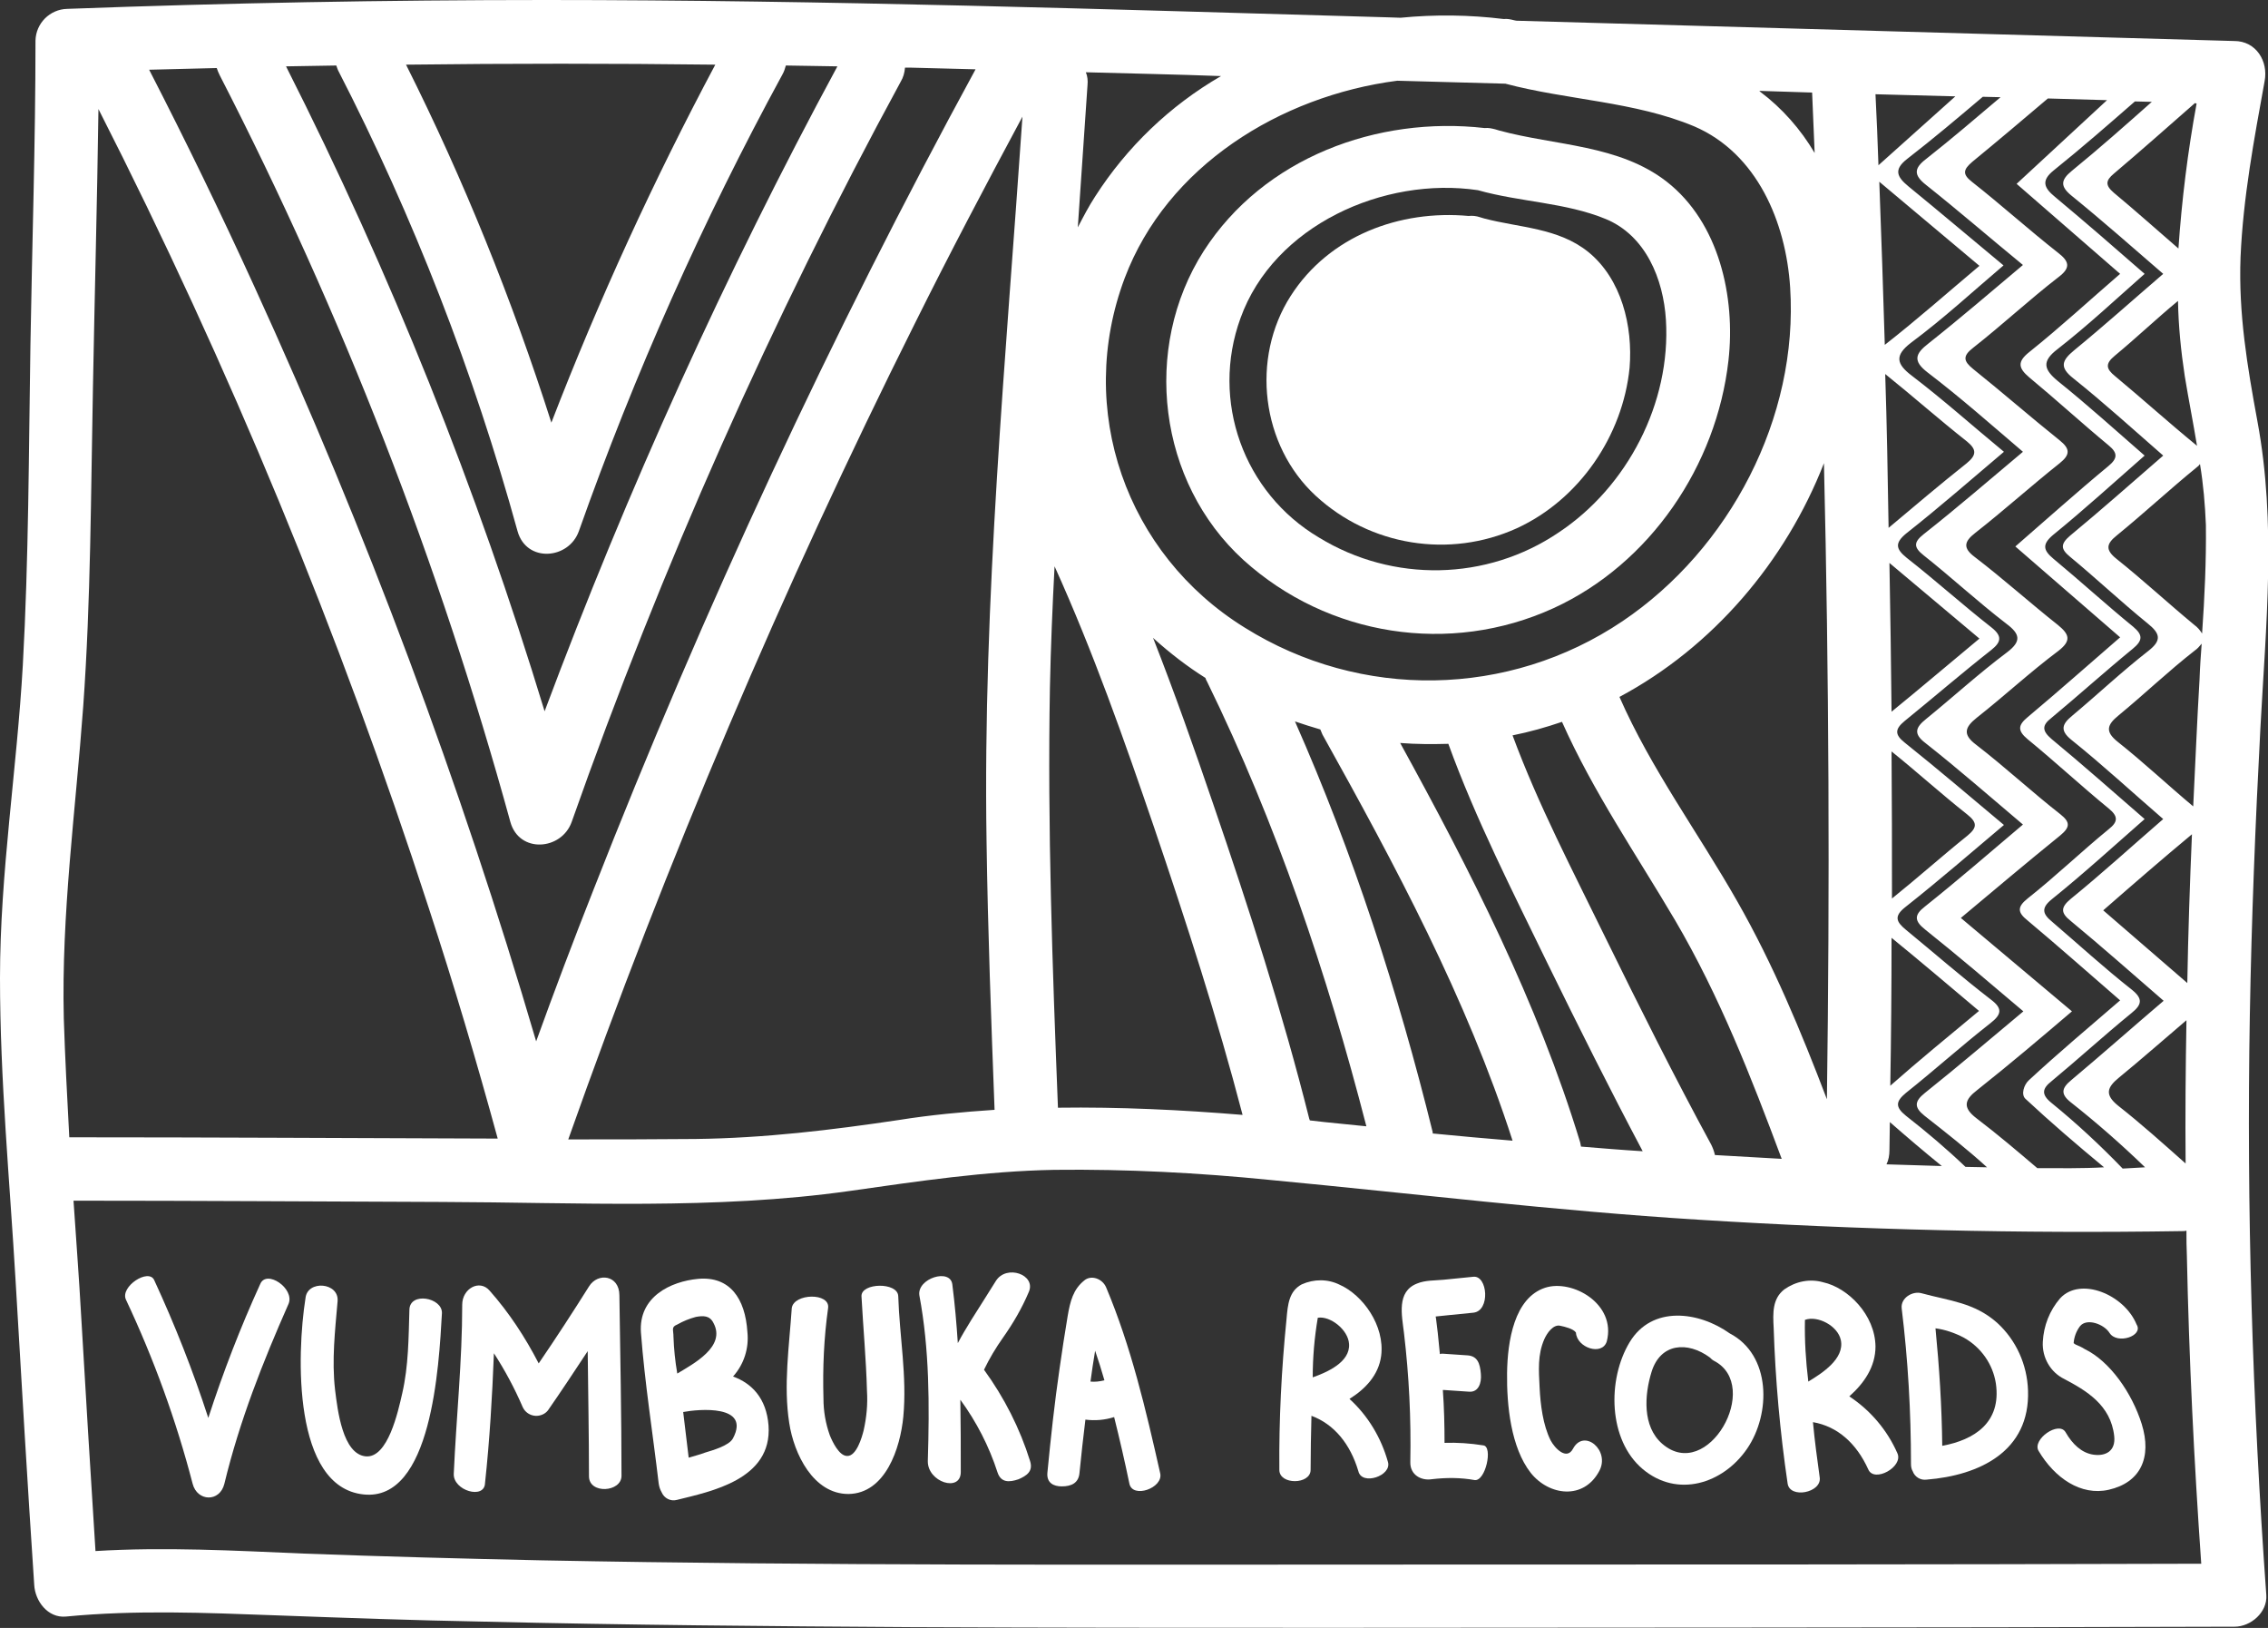
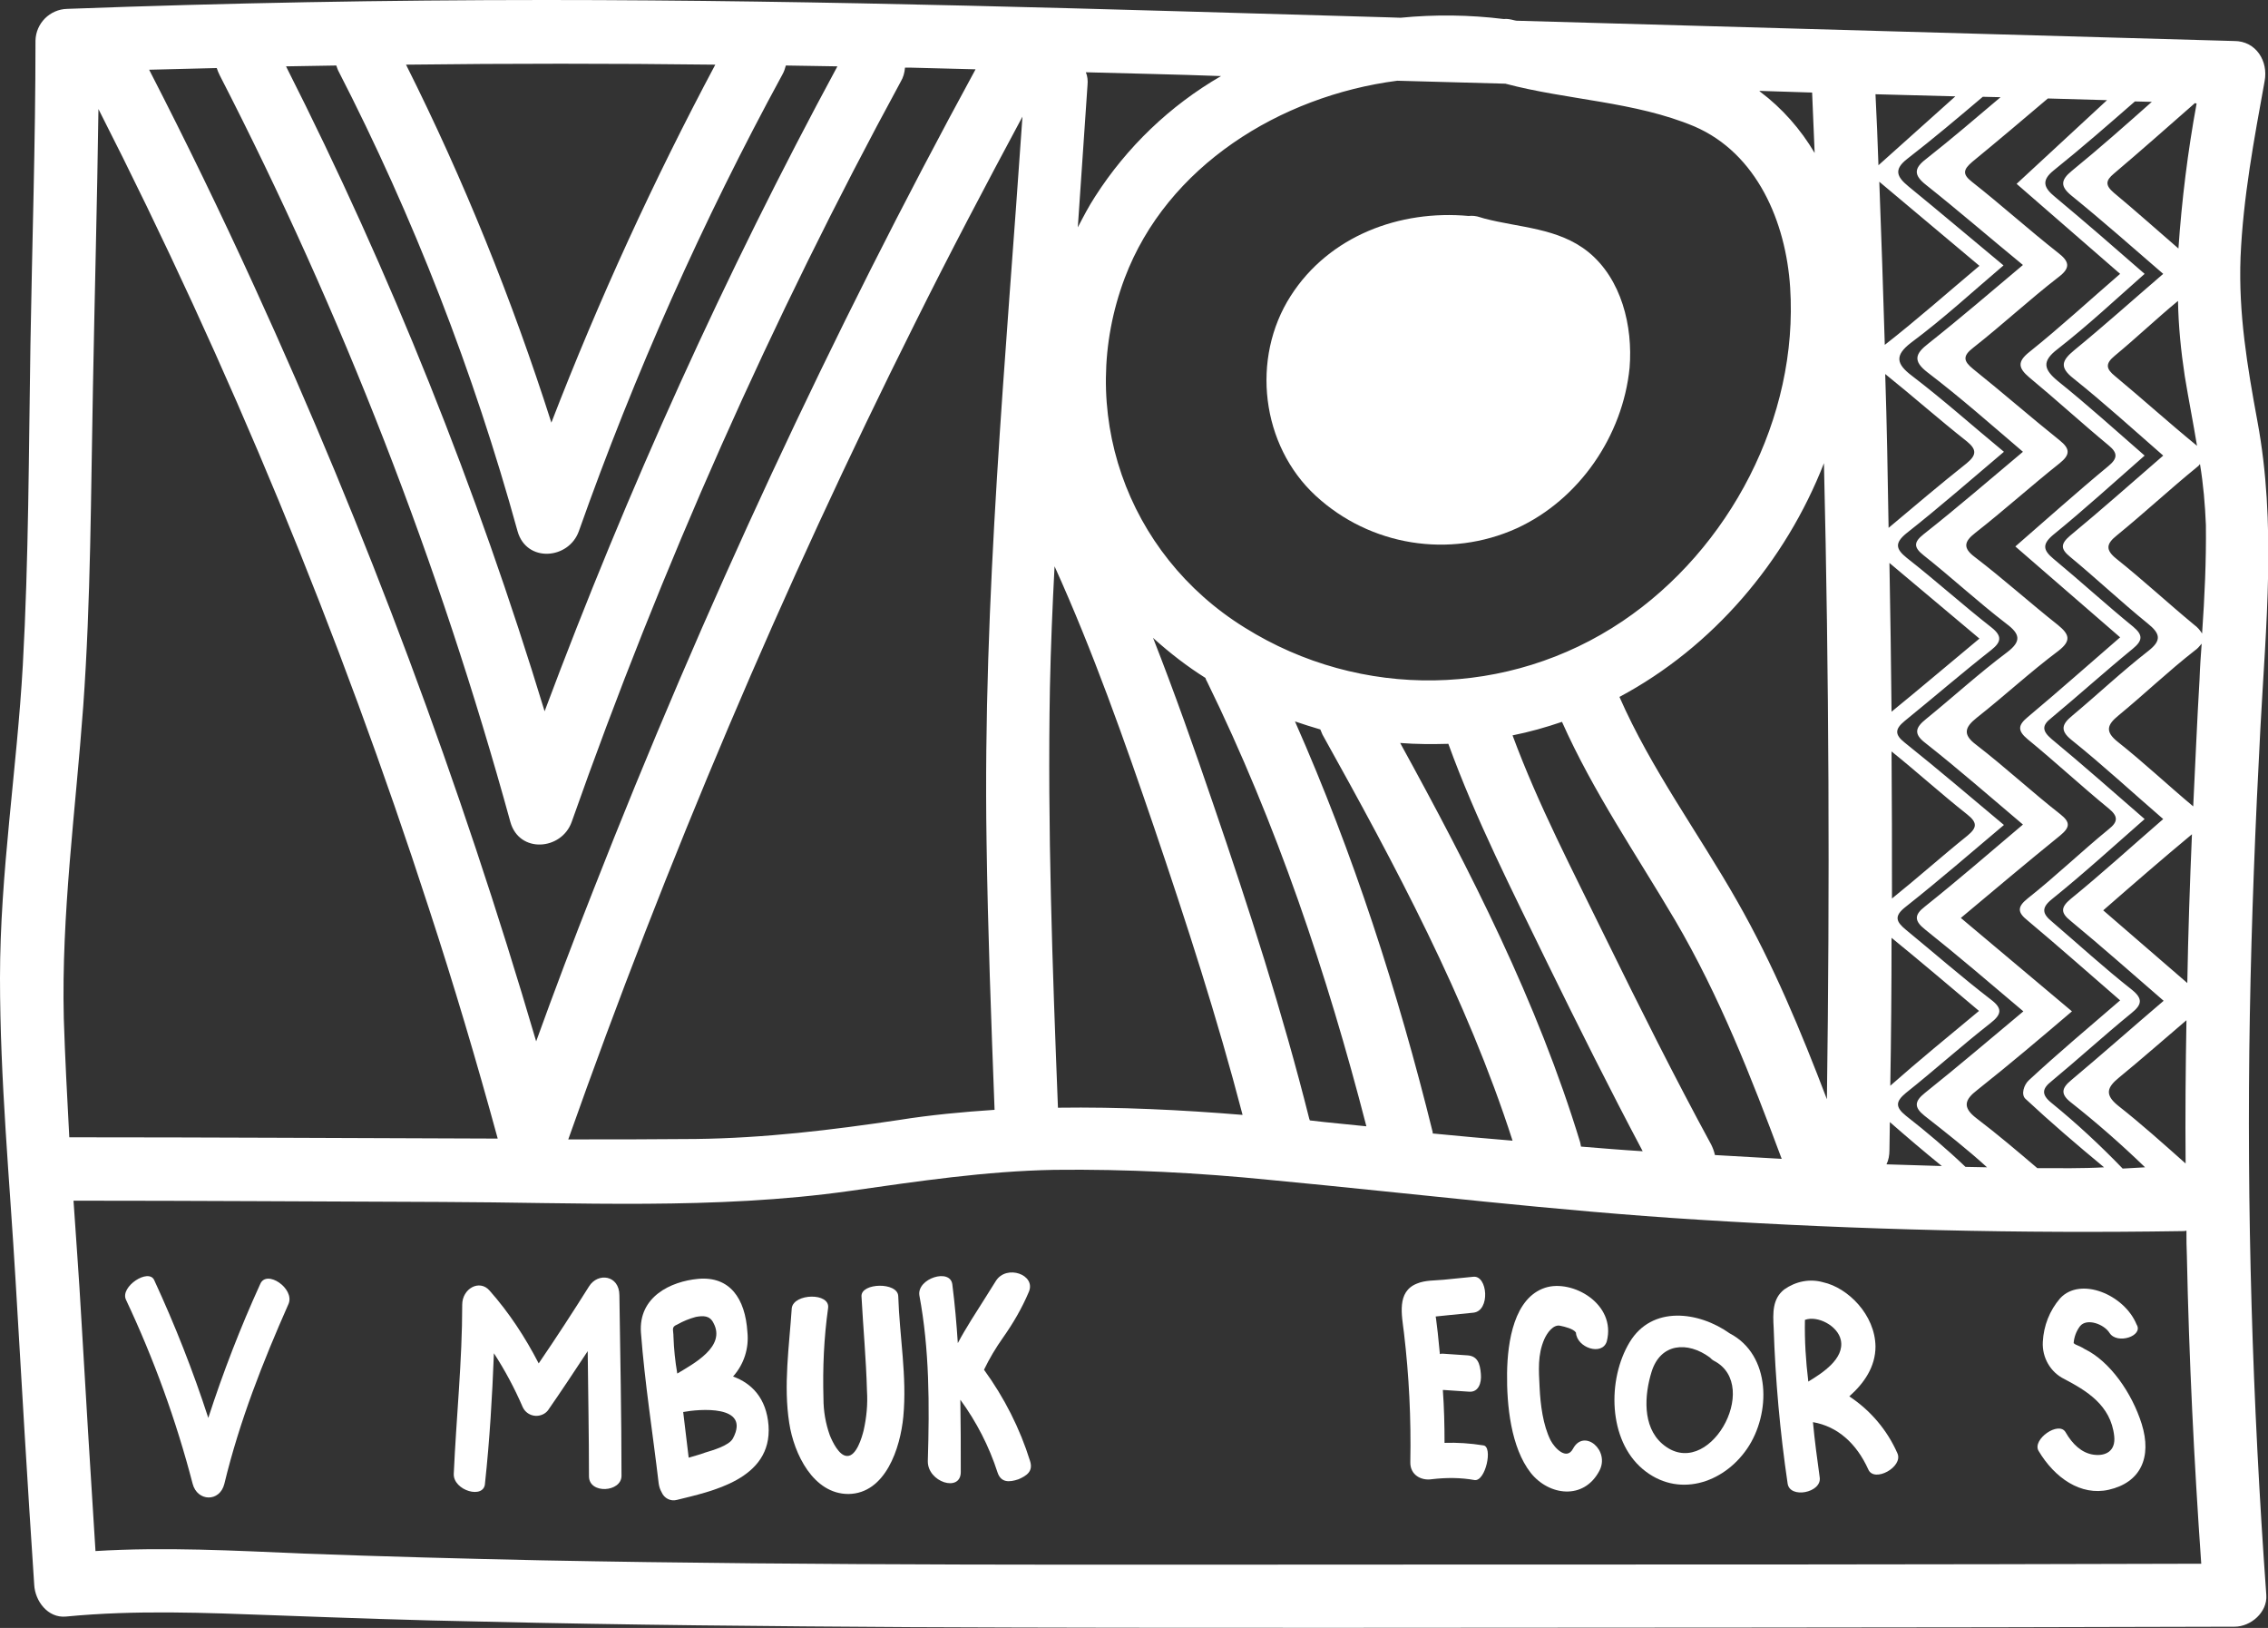
<svg xmlns="http://www.w3.org/2000/svg" version="1.1" id="Lag_1" x="0px" y="0px" viewBox="0 0 536.8 385.2" style="enable-background:new 0 0 536.8 385.2;" xml:space="preserve">
  <rect x="0" y="0" width="536.8" height="385.2" fill="#333333" stroke="none" />
  <style type="text/css">
	.st0{fill:#FFFFFF;}
</style>
  <title>Aktiv 1</title>
  <g id="Lag_2_1_">
    <g id="Layer_6">
-       <path class="st0" d="M394.5,43c-11.3-8.8-26.3-8.5-39.6-12.1c-0.3-0.1-0.7-0.2-1-0.3c-0.8-0.2-1.6-0.4-2.5-0.3    c-25.4-2.9-52.3,7-66.5,29.1c-14.7,23-10.8,54.7,9.4,73.1c20,18.1,48.9,22.6,73.4,11.4c22.9-10.5,38.6-33.8,41.4-58.6    C410.8,70.3,406.9,52.7,394.5,43z M368.9,126c-17,11.5-39.2,11.9-56.7,1.2c-17.9-10.6-25.7-32.4-18.6-51.9    c7.9-22,34-33.6,56.2-30.3c9.9,2.8,20.7,2.9,30.2,6.8s13.7,14.2,14.3,23.9C395.5,95.3,385.2,115.2,368.9,126z" />
      <path class="st0" d="M375.9,59.6c-7.1-5.7-16.2-5.7-24.6-7.9c-0.3-0.1-0.7-0.2-1-0.3c-0.9-0.3-1.8-0.4-2.7-0.3    c-16.3-1.5-33,4.7-42.1,18.9c-9.5,14.8-7,35.4,5.9,47.3c12.9,11.9,31.7,14.9,47.6,7.7c14.8-6.8,25.1-21.9,26.7-38    C386.5,77.2,383.8,66,375.9,59.6z" />
      <path class="st0" d="M532.5,240.2c0.4-22.7,1.3-45.3,2.5-67.9c1.3-24.3,3.8-48.4-0.7-72.6c-2.4-13-4.5-25.5-4-38.8    c0.6-14.1,3.2-27.9,5.7-41.7c0.9-4.7-2-9.5-7.2-9.5h-0.1L358.9,4.9l-0.5-0.1c-0.8-0.2-1.6-0.4-2.5-0.3c-8.1-1-16.3-1.1-24.4-0.3    l-3-0.1C262.1,2.2,195.6,0,129.1,0C91.3,0,53.6,0.7,15.9,2.1c-4.1,0.1-7.4,3.4-7.5,7.5c0,24-0.8,48-1.2,72.1    c-0.4,25.2-0.4,50.5-1.8,75.7C4,182.1,0,206.6,0,231.4c0,24,2.3,47.9,3.7,71.8s2.8,47.9,4.4,71.8c0.2,3.8,3.2,7.9,7.5,7.5    c16.5-1.6,33-0.9,49.4-0.3s33,1.2,49.5,1.5c33.7,0.8,67.4,1.1,101,1.3c66.4,0.3,132.7,0.1,199.1,0.1c38.1,0,76.2-0.1,114.3-0.2    c3.8,0,7.8-3.4,7.5-7.5C533.1,331.8,531.7,286,532.5,240.2z M444.8,43l23.7,19.9c-7.5,6.3-14.6,12.6-22.4,18.7    C445.7,68.7,445.3,55.9,444.8,43z M446.2,88.5c6.6,5.3,12.8,10.8,19.4,16c2.3,1.9,2.2,3.2-0.1,5.1c-6.3,5-12.3,10.1-18.5,15.3    C446.8,112.7,446.6,100.6,446.2,88.5z M447.7,221.9c7,5.7,13.8,11.5,20.7,17.3c-7.1,5.9-14.2,11.7-21,17.7    C447.6,245.3,447.7,233.6,447.7,221.9z M447.7,177.8c6.1,4.9,11.7,10,17.9,14.9c2.4,1.9,2.4,3.1,0.1,5c-6.1,4.9-11.8,10-17.9,14.9    C447.8,200.9,447.8,189.4,447.7,177.8L447.7,177.8z M447.2,133.2l21.3,17.9c-7,5.8-13.8,11.6-20.8,17.3    C447.6,156.7,447.4,145,447.2,133.2L447.2,133.2z M447.2,272.2l0.1-6.7c4,3.5,8.1,7,12.3,10.4c-4.4-0.1-8.7-0.3-13.1-0.4    C447,274.5,447.2,273.3,447.2,272.2L447.2,272.2z M465.2,276.1c-4.4-4.2-9.1-8.2-14.1-12.1c-2.6-2.1-2.4-3.4,0-5.4    c6.8-5.4,13.1-11.1,20-16.5c2.7-2.1,2.9-3.5,0.1-5.6c-7-5.4-13.4-11-20.1-16.5c-2.3-1.9-2.9-3.2-0.1-5.4    c8.1-6.4,15.7-13,23.3-19.4c-8-6.7-15.5-13.1-23.5-19.5c-2.4-1.9-2.3-3.2,0-5.1c6.9-5.6,13.5-11.3,20.5-16.8    c2.4-1.9,2.6-3.3,0.1-5.3c-6.9-5.4-13.2-11.1-20.1-16.5c-2.6-2.1-2.9-3.5-0.1-5.8c8-6.3,15.4-12.8,23.1-19.3    c-7.4-6.1-14.2-12.2-21.8-18c-3.7-2.8-4.1-4.8-0.2-7.8c7.8-5.8,14.6-12.1,21.9-18.3c-7.6-6.3-14.9-12.5-22.5-18.7    c-2.8-2.3-3.5-4-0.3-6.5c6.2-4.8,12-9.7,17.9-14.7l4.2,0.1c-5.8,4.9-11.5,9.8-17.6,14.6c-2.9,2.2-3,3.8-0.1,6.1    c7.8,6.2,15.2,12.6,23,19c-7.5,6.3-14.7,12.5-22.4,18.6c-3.1,2.4-3.7,4.1-0.2,6.8c8,6.1,15.2,12.5,22.6,18.8    c-8,6.7-15.5,13.2-23.5,19.5c-2.4,1.9-2.4,3.1,0,5c6.7,5.3,12.7,10.9,19.6,16.2c3.2,2.4,3.6,4.1,0.2,6.7    c-6.8,5.1-12.8,10.6-19.2,15.8c-2.5,2-3.1,3.5-0.2,5.7c8,6.3,15.4,12.8,23.1,19.3c-7.8,6.6-15.3,13.1-23.2,19.4    c-2.6,2-2.5,3.4,0,5.4c7.9,6.3,15.5,12.8,23.3,19.4c-7.8,6.5-15.4,13-23.3,19.3c-2.5,2-2.6,3.4-0.1,5.4c5.1,4,10.2,8,14.8,12.2    L465.2,276.1z M482.2,276.4c-4.7-4-9.4-8-14.4-11.8c-3.4-2.6-2.8-4.4,0.2-6.7c7.7-6.1,15-12.3,22.4-18.6l-26.3-22.1    c8-6.7,15.6-13.1,23.5-19.5c2.3-1.9,2.5-3.1,0.1-5c-6.9-5.4-13-11.1-20-16.5c-3.2-2.4-2.7-4.1,0.2-6.4    c6.6-5.2,12.5-10.7,19.3-15.8c3.1-2.4,2.6-3.9-0.1-6.1c-6.7-5.3-12.9-10.9-19.7-16.1c-2.8-2.1-2.6-3.6,0.1-5.7    c6.9-5.4,13.2-11.1,20-16.5c2.5-2,2.5-3.4,0-5.4c-7-5.6-13.5-11.3-20.5-16.9c-2.2-1.8-2.6-3,0-5c7-5.5,13.2-11.3,20.3-16.8    c2.9-2.2,2.4-3.7-0.2-5.7c-7-5.5-13.4-11.3-20.4-16.8c-2.3-1.8-2-2.9,0.1-4.7c6.1-5,12-10,17.9-15l14,0.4l-21.4,19.8l24.5,21.3    c-7.2,6.2-14,12.5-21.5,18.5c-2.9,2.3-2.6,3.8,0,6c6.4,5.3,12.4,10.8,18.8,16.1c2.2,1.8,2.1,3.1-0.1,4.9c-7.5,6.2-14.5,12.5-22,19    l24.8,21.5c-7.4,6.4-14.5,12.7-21.9,18.9c-2.3,1.9-2.4,3.2,0,5.2c6.6,5.4,12.6,11,19.2,16.4c2.2,1.8,2.3,3.1,0,4.9    c-6.6,5.4-12.5,11.1-19.2,16.4c-2.5,2-2.4,3.3,0,5.2c7.4,6.2,14.5,12.5,21.9,18.9c-7.3,6.3-14.7,12.5-21.6,18.9    c-1.2,1.1-1.9,3.4-0.8,4.4c5.9,5.5,12.2,10.9,18.6,16.2C492.8,276.5,487.5,276.4,482.2,276.4L482.2,276.4z M502.4,276.5    c-5.3-5.5-10.9-10.7-16.8-15.5c-2.5-2-2.3-3.4,0-5.2c6.4-5.3,12.4-10.8,18.9-16.1c2.5-2,2.7-3.4,0.1-5.5    c-6.6-5.2-12.6-10.7-18.9-16.1c-2.2-1.8-2.7-3.2-0.1-5.3c7.7-6.2,14.8-12.7,22-19c-7.5-6.5-14.6-12.8-22.1-19    c-2.2-1.9-2.2-3.2,0-4.9c6.5-5.4,12.7-11,19.3-16.4c2.3-1.9,2.5-3.2,0.1-5.2c-6.5-5.3-12.5-10.8-18.9-16.1c-2.4-2-2.7-3.4-0.1-5.6    c7.5-6.1,14.5-12.5,21.7-18.8c-6.9-6-13.4-11.9-20.5-17.6c-3.4-2.8-3.9-4.7-0.1-7.6c7.3-5.7,13.8-11.8,20.6-17.8    c-7.1-6.2-14-12.2-21.2-18.2c-2.7-2.2-3.3-3.9-0.3-6.3c6.6-5.3,12.9-10.8,19.2-16.3l4,0.1c-6.2,5.5-12.4,11-18.9,16.3    c-2.7,2.2-2.8,3.7-0.1,5.9c7.4,6,14.4,12.2,21.7,18.5c-7.1,6.1-13.9,12.2-21.1,18.1c-2.9,2.4-3.5,4-0.2,6.6    c7.5,6,14.3,12.2,21.3,18.3c-7.5,6.5-14.6,12.8-22.1,19c-2.2,1.9-2.2,3.1,0,4.9c6.3,5.2,12,10.6,18.4,15.8c3,2.4,3.4,4,0.2,6.5    c-6.4,5-12,10.3-18.1,15.4c-2.3,1.9-2.9,3.4-0.2,5.6c7.6,6.1,14.5,12.5,21.8,18.8c-7.4,6.4-14.4,12.8-21.9,18.9    c-2.4,2-2.4,3.3,0,5.2c7.5,6.2,14.6,12.5,22,18.9c-7.4,6.3-14.5,12.6-21.9,18.8c-2.3,1.9-2.5,3.3-0.1,5.2    c6.1,4.8,11.9,9.9,17.4,15.2l0.2,0.2L502.4,276.5z M520.6,160.7c-0.6,10-1,20-1.5,30.1c-6.1-5.1-11.6-10.3-17.9-15.3    c-3-2.4-2.5-4,0.2-6.2c6.2-5.1,11.7-10.4,18.1-15.4c0.6-0.4,1.1-1,1.6-1.6C520.9,155,520.7,157.8,520.6,160.7L520.6,160.7z     M521.2,149.9c-0.5-0.8-1.1-1.5-1.8-2c-6.3-5.2-12.1-10.6-18.5-15.7c-2.6-2.1-2.4-3.5,0.1-5.5c6.5-5.3,12.4-10.8,18.9-16.1    c0.3-0.2,0.6-0.5,0.8-0.8c0.8,4.8,1.2,9.6,1.4,14.4C522.2,132.7,521.8,141.3,521.2,149.9L521.2,149.9z M515.5,71.2    c0.1,5.9,0.7,11.9,1.6,17.8c0.9,5.5,2,11,2.9,16.5l-0.1-0.1c-6.6-5.4-12.8-11-19.3-16.4c-2.1-1.7-2.4-2.9-0.1-4.8    C505.7,79.9,510.4,75.4,515.5,71.2L515.5,71.2z M519.9,24.5c-2.1,11.4-3.5,22.8-4.3,34.3c-5.1-4.4-10-8.8-15.3-13.2    c-2.1-1.8-1.9-2.9,0-4.5c6.5-5.5,12.8-11.1,19.2-16.7L519.9,24.5z M501.3,261.6c-3.2-2.6-2.6-4.3,0.2-6.6    c5.5-4.5,10.7-9.1,16-13.6c-0.2,11.3-0.3,22.6-0.2,33.9C512,270.6,506.9,266,501.3,261.6z M497.8,215.4c7.1-6.2,13.9-12.1,21-18    c-0.5,11.7-0.9,23.5-1.1,35.2L497.8,215.4z M462.8,22.8l-18.2,16.3c-0.2-5.6-0.4-11.2-0.7-16.8L462.8,22.8z M432.4,260.1    c-6.1-16-12.7-31.9-21.2-46.8c-9.2-16.2-20.4-31.3-27.9-48.4c22.1-11.8,39.3-32,48.4-55.3C432.9,159.8,433.1,209.9,432.4,260.1z     M306.5,170.7c2,0.7,4,1.3,6,1.9c0.2,0.4,0.3,0.8,0.5,1.2c17.2,30.9,34.1,62.3,45,96.1c-6.3-0.5-12.6-1.1-18.9-1.7    c0-0.1,0-0.2,0-0.3C330.9,234.7,320.3,201.9,306.5,170.7z M323.4,266.5c-3.3-0.3-6.6-0.7-9.9-1l-3.5-0.4c0-0.1,0-0.2-0.1-0.3    c-6.3-25.1-14.3-49.9-22.7-74.4c-4.5-13.2-9.2-26.5-14.3-39.5l0.3,0.3c3.8,3.4,7.8,6.5,12.1,9.2c0.1,0.3,0.2,0.6,0.4,0.9    C302.1,194.8,314.1,230.4,323.4,266.5L323.4,266.5z M331.4,175.8c3.8,0.3,7.6,0.3,11.4,0.2c6.5,17.9,15.2,34.9,23.5,52    c7.3,14.9,14.7,29.7,22.5,44.4c-4.9-0.3-9.7-0.7-14.6-1.1c-0.1-0.3-0.1-0.7-0.2-1C363.9,237.1,348,206,331.4,175.8L331.4,175.8z     M380,221.9c-7.7-15.8-15.9-31.4-22-47.9c4-0.8,7.9-1.9,11.7-3.2c7.4,16.6,17.6,31.4,26.8,47c10.5,17.9,18,37.1,25.2,56.4    c-5.3-0.3-10.6-0.6-15.8-0.9c-0.2-0.9-0.5-1.7-0.9-2.5C396.3,254.8,388.1,238.4,380,221.9z M428.9,21.9c0.2,4.8,0.4,9.5,0.6,14.3    c-3.3-5.6-7.7-10.6-12.9-14.5l-0.2-0.2L428.9,21.9z M330.7,19.1l25.6,0.7C371,23.7,386.9,24,401,29.9    c14.9,6.4,21.7,22.7,22.7,38.1c2,30.8-14.3,61.9-39.7,79c-26.9,18.1-61.9,18.7-89.4,1.5c-28.1-17.4-40.1-51.6-28.4-82.7    C276.2,39.3,303,22.7,330.7,19.1L330.7,19.1z M257,17.1c10.7,0.3,21.3,0.5,32,0.9c-12.1,7-22.3,16.8-29.8,28.5    c-1.5,2.3-2.8,4.8-4.1,7.3c0.8-11.2,1.5-22.5,2.3-33.7C257.5,19.1,257.4,18,257,17.1L257,17.1z M248.5,162.7    c0.2-9.6,0.6-19.2,1.1-28.7c9.1,20.1,16.5,41.1,23.6,61.9c7.6,22.4,14.9,44.9,20.9,67.9c-14.6-1.2-29.2-1.9-43.7-1.7    C249.1,228.9,247.9,195.8,248.5,162.7L248.5,162.7z M233.5,199c0.3,21.2,1.1,42.4,1.9,63.6c-7.5,0.5-15.1,1.2-22.6,2.4    c-16.1,2.4-31.9,4.3-48.2,4.5c-10,0.1-20,0.1-30.1,0.1c23.3-65.9,50.7-130.4,82-193c8.2-16.5,16.8-32.8,25.5-49    C238.1,84.7,232.6,141.7,233.5,199L233.5,199z M169.3,15.3C154.7,42.7,141.7,71,130.5,100c-9.3-29.1-20.7-57.4-34.4-84.7    C120.5,15,144.9,15,169.3,15.3z M79.6,15.5c0.1,0.4,0.3,0.8,0.4,1.1c17.9,34.8,32.1,71.4,42.5,109.1c2.1,7.5,12.1,6.7,14.5,0    c13.2-37.3,29.3-73.4,48.2-108.1c0.4-0.7,0.6-1.4,0.8-2.1c4.1,0.1,8.1,0.1,12.2,0.2c-26.6,49.2-49.7,100.2-69.3,152.6    C112.9,115.7,92.5,64.7,67.7,15.7L79.6,15.5z M51.3,16.1c0.2,0.6,0.4,1.1,0.7,1.7c29,56.4,52,115.6,68.8,176.7    c2.1,7.5,12.1,6.7,14.5,0c21.3-60.4,47.3-118.9,77.9-175.2c0.6-1,0.9-2.1,1-3.3h1.2l15.5,0.4c-34.2,62.8-64.4,127.7-90.5,194.3    c-4.7,11.9-9.2,23.8-13.5,35.7c-17.9-61-40.2-120.7-66.7-178.6C52.3,50.5,44,33.4,35.3,16.5C40.7,16.4,46,16.2,51.3,16.1z     M15.1,241c-0.6-24.8,2.8-49.2,4.6-73.9c1.8-25.1,1.8-50.4,2.3-75.5c0.4-21.9,1-43.9,1.3-65.8c31,60.9,57.1,124.1,78.2,189.1    c5.9,18,11.3,36.2,16.3,54.5h-1.2c-33.4-0.1-66.8-0.3-100.2-0.3C15.9,259.7,15.4,250.4,15.1,241z M327.6,370.2    c-66.4,0-132.9,0.3-199.3-1c-18.8-0.4-37.6-0.9-56.4-1.6C55.5,366.9,39,366,22.6,367c-1.2-18.6-2.3-37.2-3.4-55.8    c-0.5-9-1.2-18.1-1.8-27.1c29,0,58.1,0.2,87.2,0.3c32,0.1,64.7,1.9,96.5-2.6c16.2-2.3,32.1-4.7,48.5-5c17.1-0.2,34.2,0.7,51.1,2.4    c33.8,3.2,67.4,7.3,101.3,9.4c38.1,2.4,76.2,3.3,114.4,2.7c0.4,0,0.7,0,1.1-0.1c0,2,0,3.9,0.1,5.9c0.5,24.3,1.7,48.6,3.4,72.9    C456.5,370.2,392.1,370.2,327.6,370.2z" />
      <path class="st0" d="M187.4,309.5c-0.6,9-2,18.3-0.6,27.2c1.1,7.3,5.7,16.8,14,16.8c8.8-0.1,12.3-10.9,13-18.3    c0.9-9.5-0.9-19-1.2-28.5c-0.1-3.4-8.8-3.2-8.7,0c0.4,7.5,1.1,14.9,1.3,22.4c0.2,3.2-0.1,6.3-0.8,9.4c-0.4,1.6-1.7,6.1-3.9,6    c-1.9,0-3.5-3.4-4.1-4.9c-1-2.8-1.5-5.7-1.5-8.7c-0.2-7.2,0.1-14.3,1.1-21.4C196.5,305.8,187.9,306,187.4,309.5L187.4,309.5z" />
      <path class="st0" d="M243.8,345.7c-2.4-7.7-6.1-15-10.9-21.6c1.3-2.7,2.8-5.2,4.5-7.6c2.4-3.4,4.5-7,6.1-10.8    c1.8-4.1-5.3-6.6-7.8-2.6c-1.9,3-4,6.4-5.8,9.2c-1.1,1.8-2.2,3.6-3.2,5.5c-0.3-4.6-0.7-9.2-1.3-13.9c-0.5-3.9-8.4-1.4-7.8,2.6l0,0    c2.4,12.8,2.4,25.9,2,39.2c-0.1,5,7.8,7.5,7.8,2.6c0-5.8,0-11.5-0.1-17.1c3.8,5.2,6.8,11,8.8,17.2c0.8,2.4,2.7,2.4,5,1.6    C242.9,349.2,244.6,348.2,243.8,345.7z" />
-       <path class="st0" d="M274.6,348.6c-3.4-15.1-6.9-30-12.8-44c-0.9-2.1-3.6-3-5.2-1.6c-2.6,2.1-3.3,4.9-3.9,8.4    c-0.7,4.1-1.3,8.2-1.9,12.3c-1.2,8.2-2.1,16.5-2.9,24.8c-0.2,2.4,1.5,3.2,3.4,3.2c2.3,0,4-0.8,4.2-3.2c0.4-4.2,0.9-8.4,1.4-12.6    c2.3,0.3,4.6,0.1,6.8-0.6c1.3,5.2,2.5,10.4,3.6,15.7C268,354.7,275.4,352.1,274.6,348.6z M258.1,326.9c0.3-2.4,0.7-4.8,1.1-7.3    c0.8,2.3,1.5,4.6,2.2,7C260.2,326.9,259.1,327,258.1,326.9L258.1,326.9z" />
      <path class="st0" d="M351.1,342c-3.1-0.5-6.2-0.7-9.2-0.6c0-4.2-0.1-8.4-0.4-12.5l0.4,0l5.9,0.4c2.1,0.1,2.9-2,2.7-4.2    c-0.2-2.5-0.8-4.2-3.1-4.4l-5.9-0.4c-0.2,0-0.5,0-0.7,0.1c-0.2-1.7-0.3-3.3-0.5-5l-0.4-3.3l-0.1-0.6l2.9-0.3l6-0.6    c4.1-0.4,3.4-8.9,0-8.5l0,0l-7,0.7c-2.1,0.2-4.4,0.1-6.3,0.9c-4.9,1.9-3.6,7.5-3.1,11.7c1.2,10.1,1.7,20.3,1.5,30.5    c-0.1,3.1,2.6,4.5,5.1,4.1c3.4-0.4,6.8-0.4,10.1,0.2C351.6,350.6,353.4,342.3,351.1,342z" />
      <path class="st0" d="M365.7,304.7c-7.3,2.4-8.9,12.6-9,20.2s0.9,17.6,5.6,23.6c4.3,5.4,12.5,6.5,16.2-0.4    c2.7-4.9-3.6-10.2-6.2-5.3c-1.5,2.8-4.3-0.1-5.3-2c-1.8-3.6-2.4-8.4-2.6-12.5s-0.5-7.7,1.1-11.4c0.7-1.6,2.2-3.6,3.8-3.2    c1,0.2,3.1,0.7,3.7,1.6c0.2,3.6,6.2,5.6,7.3,2.1C382.6,308.5,372.1,302.6,365.7,304.7z" />
      <path class="st0" d="M506.9,336.9c-2.3-7.3-7.5-14.8-13.5-17.7c-0.6-0.4-1.3-0.7-2-1c-0.2-0.1-0.4-0.2-0.6-0.4    c0.1-1.4,0.6-2.8,1.5-4c1.6-2,5.7-0.5,7,1.6c1.8,2.8,8.1,0.7,6.4-2c-2.9-7.1-13.3-11.4-18.1-6.2c-2.5,2.9-3.9,6.5-4.1,10.3    c-0.2,3.7,1.8,7.2,5.1,8.8c5.1,2.7,11,6.1,11.8,13.5c0.4,3.6-2.1,4.8-4.9,4.4s-5-2.5-6.6-5.3s-8,1.7-6.4,4.4    c3.8,6.4,10,10.7,16.6,9.2C506.6,350.8,509.4,344.9,506.9,336.9z" />
      <path class="st0" d="M61.6,303.8c-4.7,10.3-8.8,20.9-12.3,31.7c-3.6-11.1-7.9-22-12.8-32.6c-1.3-2.9-8.1,1.5-6.7,4.6    c6.6,14,11.9,28.6,15.8,43.6c1.1,4.2,6.4,4.4,7.5,0c3.6-14.9,9.1-28.8,15.2-42.6C69.8,304.9,63.1,300.3,61.6,303.8z" />
-       <path class="st0" d="M328.5,345.9c-1.6-5.7-4.7-10.9-9.1-14.9c3.7-2.3,6.9-5.6,7.5-10.2c0.9-7.2-4.4-14.4-9.8-16.8    c-2.8-1.4-6.1-1.4-9-0.1c-3,1.6-3.3,4.7-3.6,8.2c-1.2,11.9-1.8,23.8-1.7,35.7c0,3.6,7.4,3.5,7.4,0l0,0c0-4.3,0.1-8.5,0.2-12.8    c5.4,2,9.2,6.7,11.1,13.1C322.3,351.6,329.5,349.2,328.5,345.9z M319.3,318c0.3,4.3-5.2,6.7-8.6,7.9c0-4.7,0.4-9.4,1.2-14.1    C314.8,311.3,319.1,314.6,319.3,318z" />
      <path class="st0" d="M449.1,343.9c-2.4-5.5-6.4-10.2-11.4-13.5c3.5-3.1,6.2-7,6.2-11.8c-0.1-7.5-6.5-13.9-12.4-15.2    c-3.2-0.9-6.5-0.2-9.2,1.7c-2.8,2.2-2.7,5.5-2.5,9.1c0.4,12.3,1.5,24.6,3.3,36.8c0.5,3.7,8.1,2.2,7.6-1.4l0,0    c-0.6-4.4-1.2-8.7-1.6-13.1c5.8,1,10.3,5,13.1,11.2C443.6,350.9,450.5,347.1,449.1,343.9z M435.7,317.1c0.9,4.4-4.4,7.8-7.7,9.8    c-0.6-4.9-0.9-9.7-0.8-14.6C430.2,311.2,435,313.7,435.7,317.1z" />
-       <path class="st0" d="M480,329c-0.2-6.1-2.8-11.9-7.3-16c-5.4-4.8-11.3-5.2-17.9-7c-2.1-0.6-5,1.1-4.7,3.6    c1.5,12.2,2.2,24.5,2.2,36.8c0,0.6,0.1,1.2,0.4,1.7c0.5,1.4,1.9,2.2,3.3,2C468.5,349.1,480.5,343.4,480,329z M459.7,342.1    c-0.1-9.3-0.7-18.6-1.6-27.8c2.3,0.3,4.6,1.1,6.7,2.2c4.1,2.3,6.9,6.3,7.6,10.9C473.7,336.6,467.3,340.7,459.7,342.1L459.7,342.1z    " />
      <path class="st0" d="M409.4,315.5L409.4,315.5c-7.3-5.2-18.4-6.7-23.7,2.1s-5.1,23.1,3.1,30s19,3.5,24.7-4.8    S419.2,320.6,409.4,315.5z M393.4,341.6c-4.7-4.1-4.2-11.5-2.5-17c2.1-6.8,8.5-7.3,13.8-3.4c0.3,0.3,0.6,0.6,1,0.8    C417.1,327.9,404.2,351,393.4,341.6L393.4,341.6z" />
-       <path class="st0" d="M96.9,309.9c-0.2,6.7-0.2,13.3-1.7,19.8c-1,4.4-3.4,15.3-8.6,14.9c-5.5-0.5-6.7-10.9-7.3-15.8    c-0.8-7,0-13.9,0.6-20.9c0.4-4.5-7.2-5.1-7.6-0.7c-2.1,13.3-3,44.6,13.7,46.4c16.2,1.8,17.9-30.4,18.6-42.9    C104.7,307,97,305.6,96.9,309.9z" />
      <path class="st0" d="M146.6,306.5c0-4.8-5.1-5.5-7.2-2.1c-3.9,6.2-7.8,12.2-11.9,18.2c-3.2-6.2-7-12-11.6-17.2    c-2.4-2.8-6.5-0.5-6.5,3.3c0,13.4-1.4,26.6-2,40c-0.2,4,7.3,6.2,7.4,2.2c1.1-10.2,1.7-20.4,2.1-30.7c2.6,4,4.9,8.3,6.8,12.7    c0.8,1.8,2.9,2.6,4.7,1.8c0.5-0.2,1-0.6,1.3-1c3.2-4.6,6.3-9.3,9.4-14c0.1,9.9,0.3,19.7,0.3,29.6c0,4.3,7.7,3.8,7.7-0.1    C147.1,334.9,146.8,320.7,146.6,306.5z" />
      <path class="st0" d="M181.9,337.3c-0.5-6.5-4-10-8.4-11.6c2.6-2.9,3.8-6.7,3.4-10.5c-0.5-8-4.2-13.3-11.7-12.6    c-6.4,0.6-14.1,4.2-13.5,12.7c0.9,11.9,2.8,23.8,4.2,35.7c0.1,0.7,0.3,1.4,0.7,2.1c0.6,1.4,2.1,2.2,3.6,1.8    C168.2,352.9,182.8,350.1,181.9,337.3z M160.3,313.4c1.4-0.8,2.9-1.4,4.4-1.8c1.7-0.3,3.3-0.4,4.2,1.5c2.9,5.5-4.6,9.5-8.6,11.9    c-0.5-2.9-0.8-5.8-0.9-8.7C159.4,314.6,158.8,314,160.3,313.4z M173.5,340.3c-0.9,1.8-5,2.9-6.6,3.4c-1.3,0.5-2.6,0.8-3.9,1.2    l-1.3-10.8C165.4,333.4,177.7,332.3,173.5,340.3z" />
    </g>
  </g>
</svg>